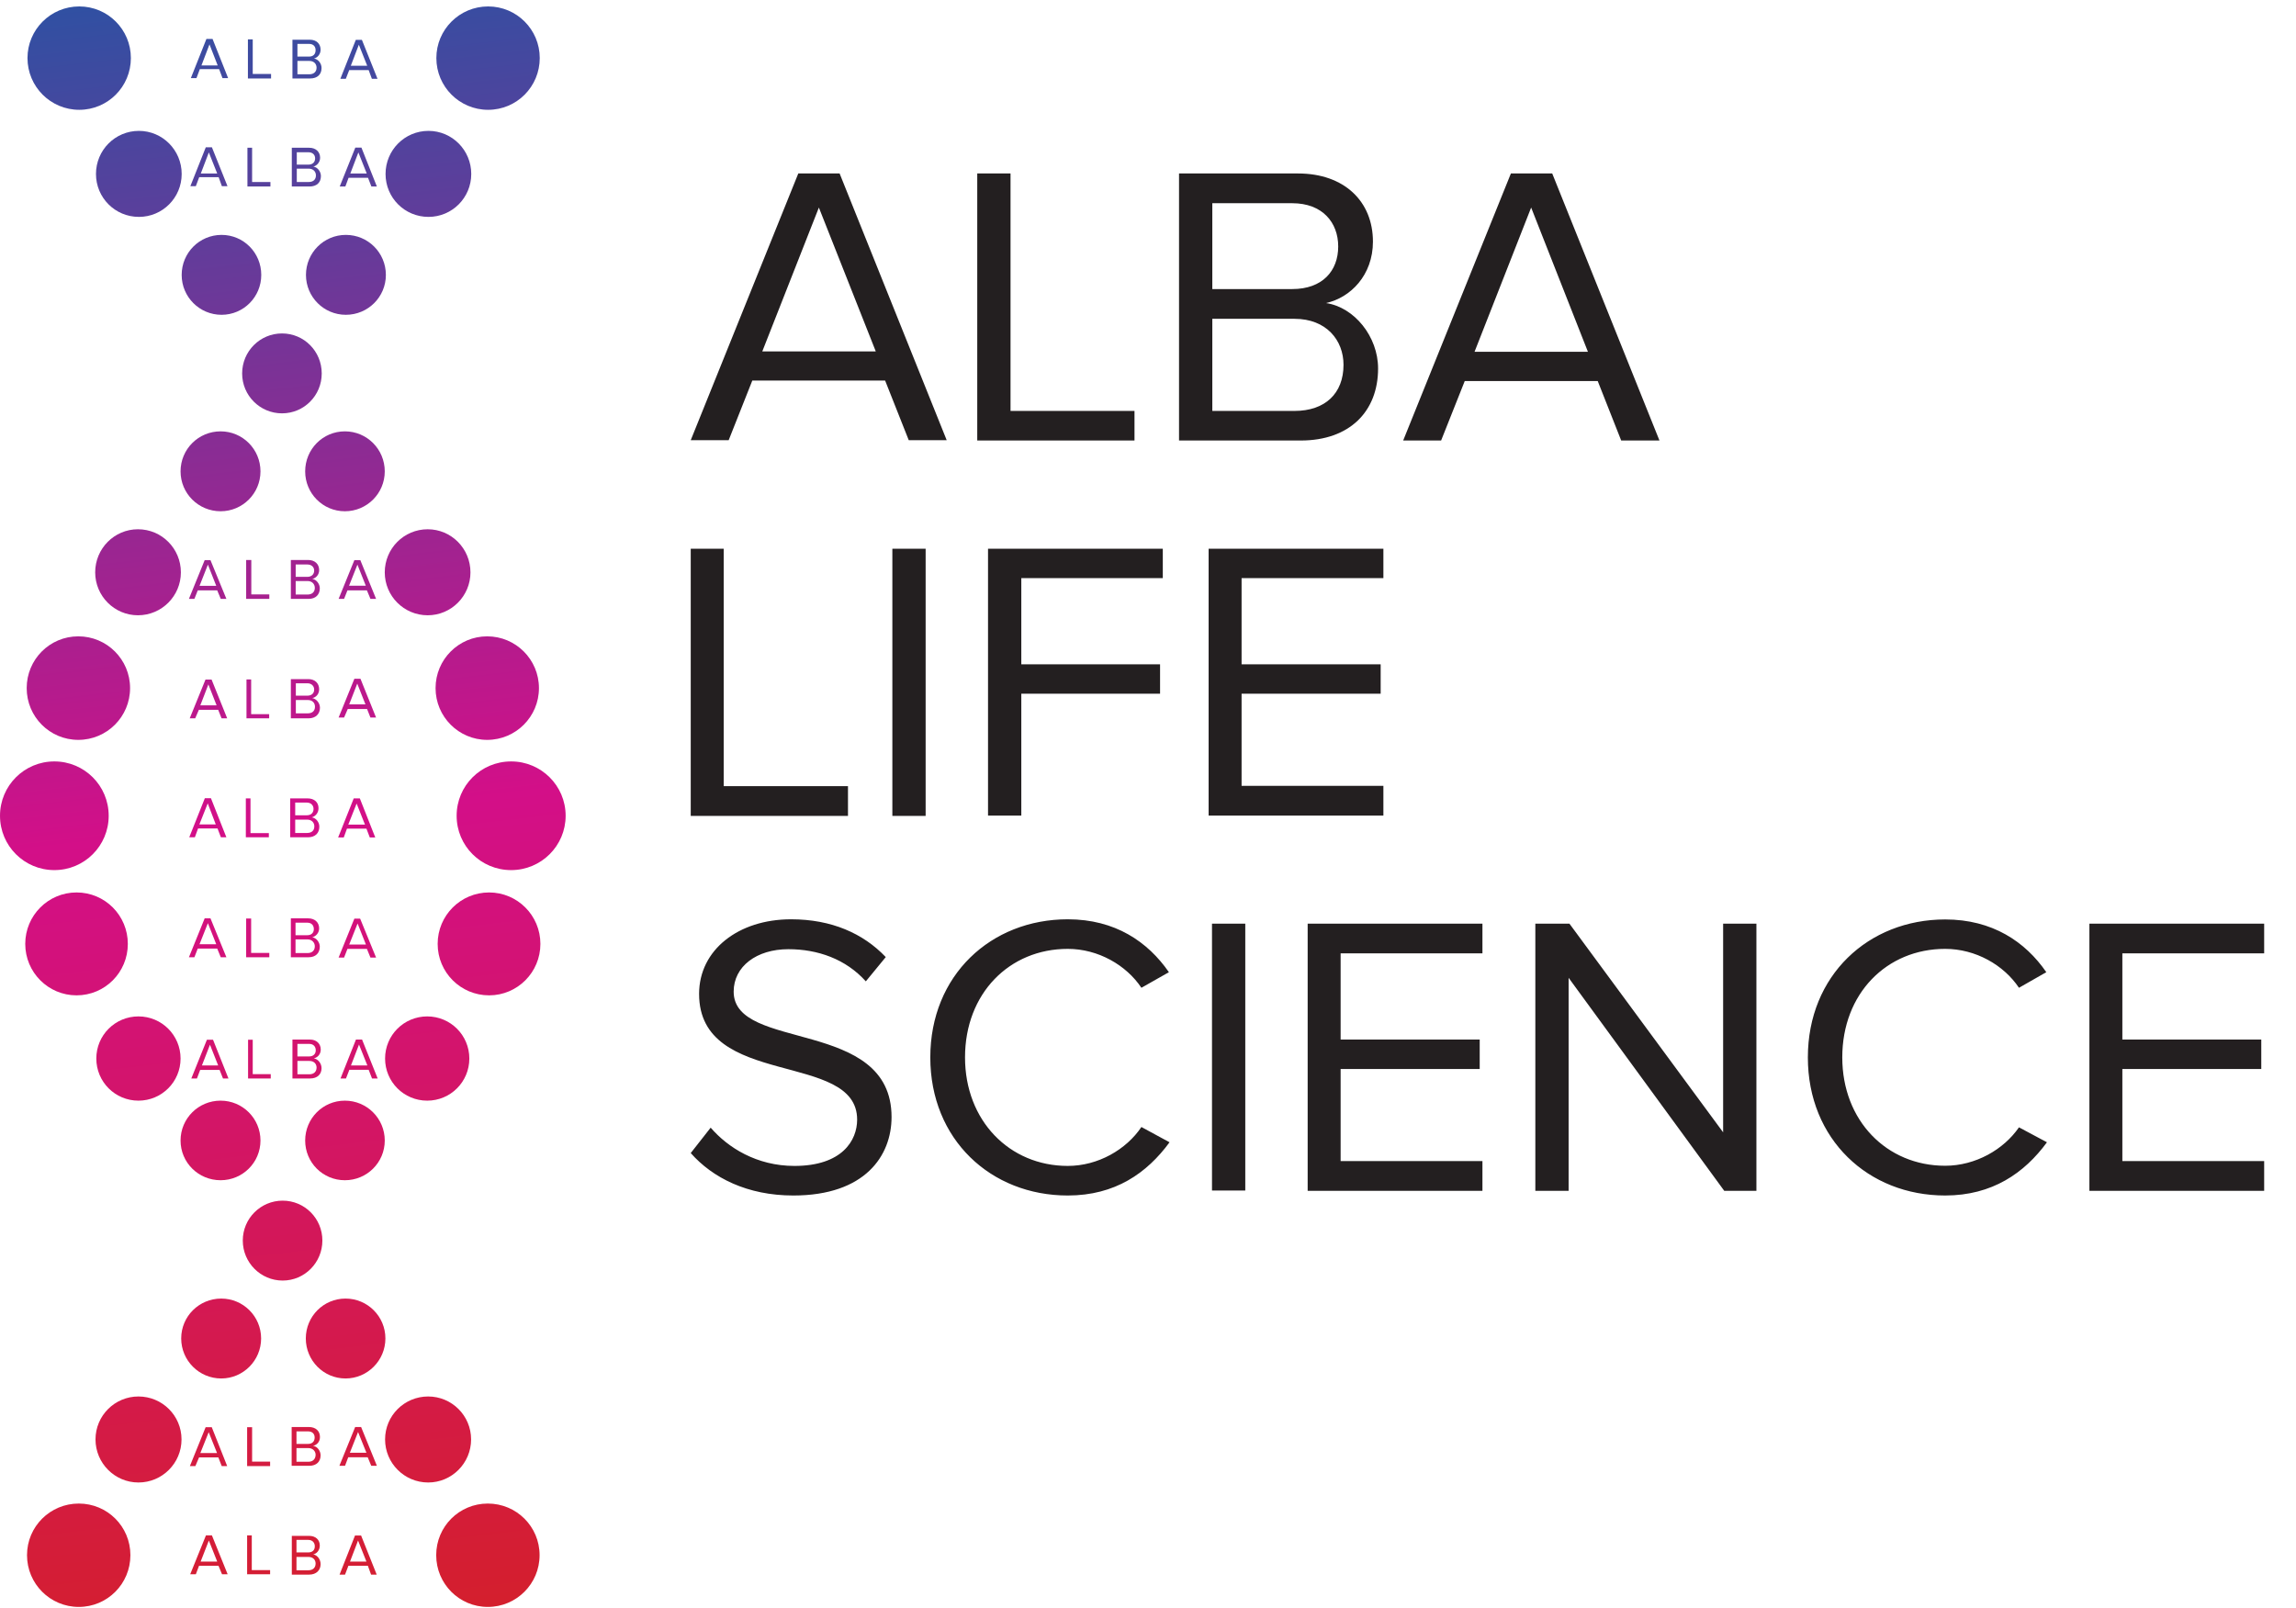
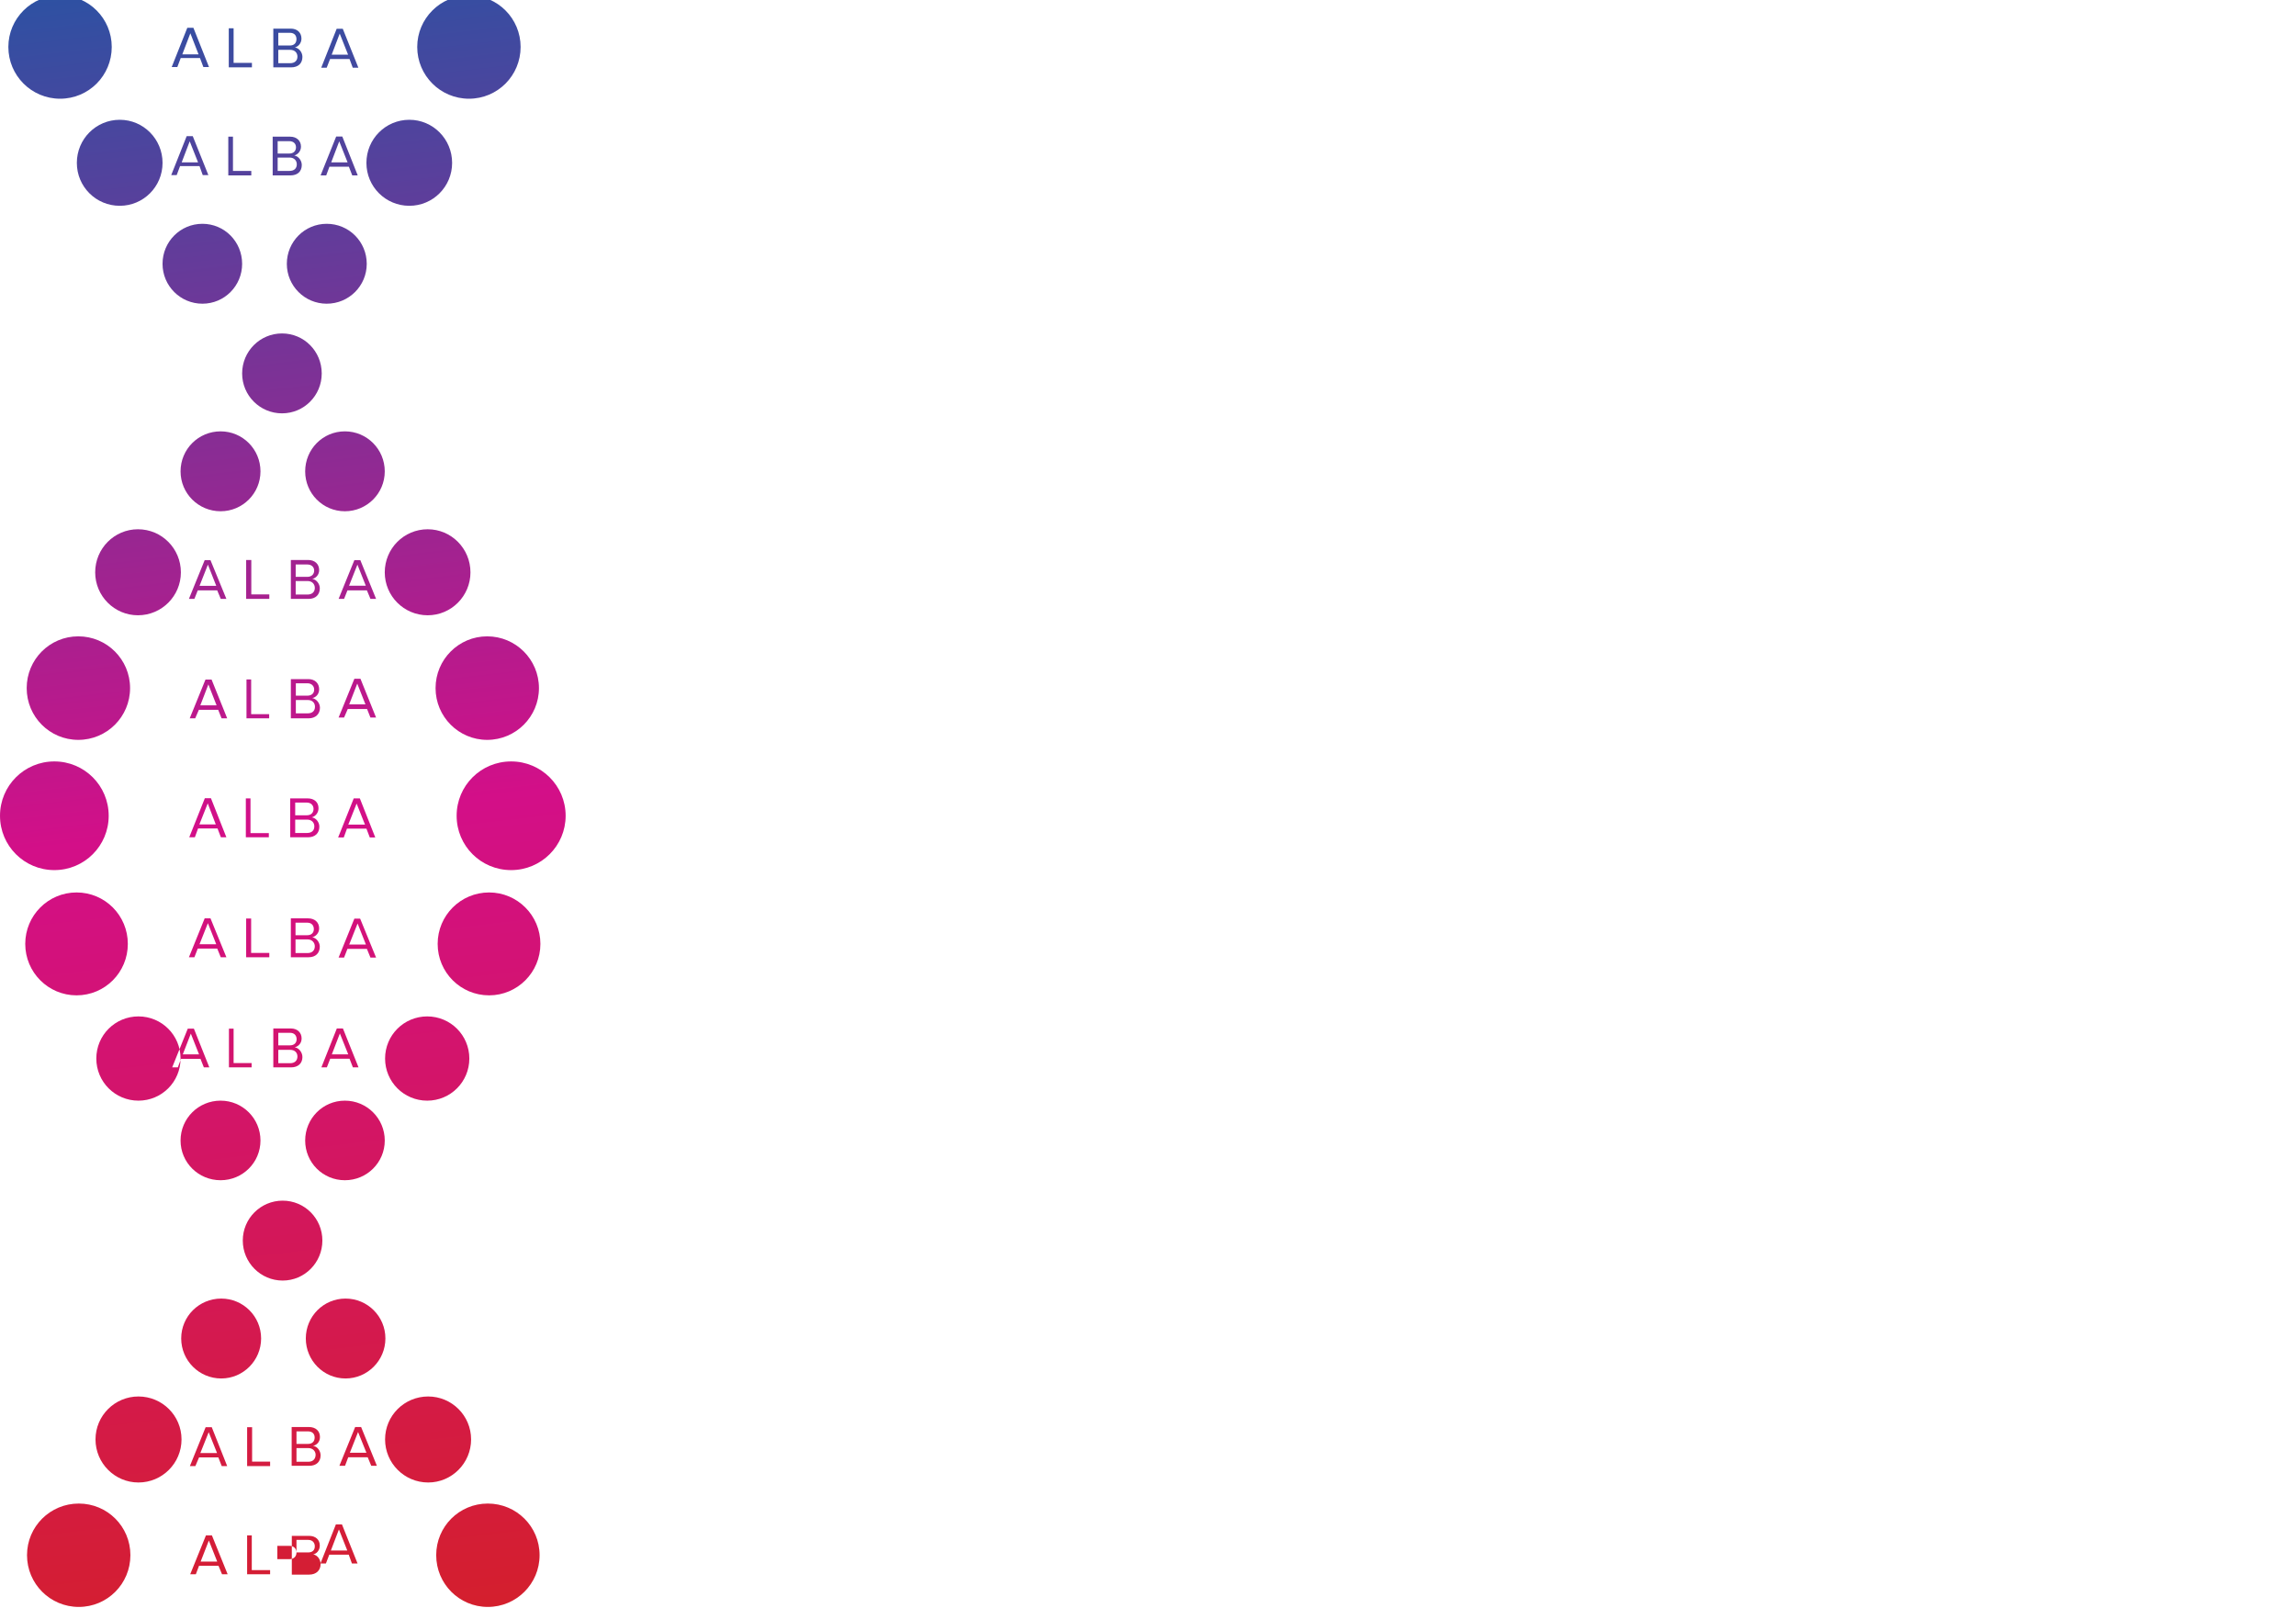
<svg xmlns="http://www.w3.org/2000/svg" version="1.2" viewBox="0 0 1428 1000" width="1428" height="1000">
  <defs>
    <linearGradient id="P" gradientUnits="userSpaceOnUse" />
    <linearGradient id="g1" x1="1562.2" y1="-188.4" x2="1685.4" y2="873.2" href="#P">
      <stop stop-color="#2b52a3" />
      <stop offset=".5" stop-color="#d30f88" />
      <stop offset="1" stop-color="#d42027" />
    </linearGradient>
  </defs>
  <style>.a{fill:#231f20}.b{fill:url(#g1)}</style>
-   <path fill-rule="evenodd" class="a" d="m565.2 273.8l-14.7-37.1h-82.6l-14.7 37.1h-23.6l66.9-165.9h25.7l66.6 165.9zm-55.9-144.7l-35.2 89.5h70.6zm98.5 144.9v-166.1h20.7v147.7h77.1v18.4zm125.5 0v-166.1h74c28.8 0 46.6 17.4 46.6 42.4 0 20.9-14 34.9-29.2 38.2 17.6 2.6 32.4 20.8 32.4 40.7 0 26.7-17.7 44.8-48.1 44.8zm99-120.7c0-14.9-9.8-26.9-28.6-26.9h-49.7v53.4h49.7c18.8 0 28.6-11.3 28.6-26.5zm3.3 73.6c0-15.1-10.5-28.6-30.5-28.6h-51.1v57.3h51.1c19.1 0 30.5-10.9 30.5-28.7zm172.7 47.1l-14.6-37h-82.7l-14.7 37h-23.6l67-166.1h25.7l66.7 166.1zm-56-144.9l-35.2 89.7h70.5zm-522.7 378.4v-166.2h20.5v147.7h77.3v18.5zm125.4-166.2h20.7v166.2h-20.7zm59.5 166v-166h108.7v18.3h-88v53.6h86.3v18.3h-86.3v75.8zm137.2 0v-166h108.7v18.3h-88.2v53.6h86.5v18.3h-86.5v57.3h88.2v18.5zm-322.1 209.9l12.4-15.8c10.7 12.4 28.6 23.8 52.1 23.8 29.7 0 39-15.9 39-28.8 0-43-98.3-19-98.3-78.2 0-27.4 24.5-46.4 57.2-46.4 25.2 0 44.9 8.8 58.9 23.5l-12.4 15.1c-12.5-13.9-29.9-20-48.2-20-19.7 0-34 10.7-34 26.4 0 37.5 98.2 16.1 98.2 78 0 24-16.4 48.8-61.1 48.8-28.6 0-50.2-11-63.8-26.4zm149-59.5c0-51.1 37.7-85.9 85.5-85.9 29.5 0 49.8 14 62.9 32.9l-17.1 9.7c-9.4-14.1-26.9-24.2-45.8-24.2-36.3 0-63.9 27.7-63.9 67.5 0 39.3 27.6 67.5 63.9 67.5 18.9 0 36.4-10.2 45.8-24.2l17.5 9.5c-14 19.1-33.8 33.1-63.3 33.1-47.8 0-85.5-34.8-85.5-85.9zm175.2-83.2h20.7v166h-20.7zm59.5 166.2v-166.2h108.7v18.5h-88.2v53.6h86.5v18.3h-86.5v57.3h88.2v18.5zm259.1 0l-96.8-132.5v132.5h-20.7v-166.2h21.2l95.6 129.8v-129.8h20.7v166.2zm52-83c0-50.9 37.6-85.8 85.4-85.8 29.3 0 49.8 13.8 62.9 32.8l-17 9.7c-9.5-14.2-27-24.2-45.9-24.2-36.4 0-64 27.8-64 67.5 0 39.3 27.6 67.4 64 67.4 18.9 0 36.4-10.1 45.9-23.9l17.4 9.3c-14 19.1-34 33.1-63.3 33.1-47.8 0-85.4-34.9-85.4-85.9zm175.1 83v-166.2h108.7v18.5h-88.2v53.6h86.4v18.3h-86.4v57.3h88.2v18.5z" />
-   <path fill-rule="evenodd" class="b" d="m137.2 318c-13.8 0-24.9-11.1-24.9-24.8 0-13.8 11.1-24.9 24.9-24.9 13.7 0 24.8 11.1 24.8 24.9 0 13.7-11.1 24.8-24.8 24.8zm0 416.1c-13.8 0-24.9-11-24.9-24.7 0-13.7 11.1-24.8 24.9-24.8 13.7 0 24.8 11.1 24.8 24.8 0 13.7-11.1 24.7-24.8 24.7zm-51.4-351.4c-14.7 0-26.6-12-26.6-26.7 0-14.8 11.9-26.8 26.6-26.8 14.8 0 26.7 12 26.7 26.8 0 14.7-11.9 26.7-26.7 26.7zm-37.1 77.5c-17.8 0-32.1-14.4-32.1-32.2 0-17.8 14.3-32.2 32.1-32.2 17.8 0 32.2 14.4 32.2 32.2 0 17.8-14.4 32.2-32.2 32.2zm-14.9 81c-18.7 0-33.8-15.1-33.8-33.8 0-18.7 15.1-33.8 33.8-33.8 18.7 0 33.8 15.1 33.8 33.8 0 18.7-15.1 33.8-33.8 33.8zm13.8 77.9c-17.6 0-31.9-14.3-31.9-32 0-17.7 14.3-32 31.9-32 17.7 0 31.9 14.3 31.9 32 0 17.7-14.2 32-31.9 32zm38.5 65.5c-14.5 0-26.2-11.7-26.2-26.2 0-14.5 11.7-26.2 26.2-26.2 14.5 0 26.2 11.7 26.2 26.2 0 14.5-11.7 26.2-26.2 26.2zm128.4-366.6c-13.7 0-24.7-11.1-24.7-24.8 0-13.8 11-24.9 24.7-24.9 13.7 0 24.8 11.1 24.8 24.9 0 13.7-11.1 24.8-24.8 24.8zm-39.1-60.9c-13.7 0-24.8-11.1-24.8-24.8 0-13.8 11.1-24.9 24.8-24.9 13.7 0 24.7 11.1 24.7 24.9 0 13.7-11 24.8-24.7 24.8zm39.1 477c-13.7 0-24.7-11-24.7-24.7 0-13.7 11-24.8 24.7-24.8 13.7 0 24.8 11.1 24.8 24.8 0 13.7-11.1 24.7-24.8 24.7zm51.5-351.4c-14.8 0-26.7-12-26.7-26.7 0-14.8 11.9-26.8 26.7-26.8 14.7 0 26.6 12 26.6 26.8 0 14.7-11.9 26.7-26.6 26.7zm37 77.5c-17.7 0-32.1-14.4-32.1-32.2 0-17.8 14.4-32.2 32.1-32.2 17.8 0 32.2 14.4 32.2 32.2 0 17.8-14.4 32.2-32.2 32.2zm14.9 81c-18.8 0-33.9-15.1-33.9-33.8 0-18.7 15.1-33.8 33.9-33.8 18.7 0 33.9 15.1 33.9 33.8 0 18.7-15.2 33.8-33.9 33.8zm-13.7 77.9c-17.7 0-32-14.3-32-32 0-17.7 14.3-32 32-32 17.6 0 31.9 14.3 31.9 32 0 17.7-14.3 32-31.9 32zm-38.5 65.5c-14.5 0-26.2-11.7-26.2-26.2 0-14.5 11.7-26.2 26.2-26.2 14.5 0 26.2 11.7 26.2 26.2 0 14.5-11.7 26.2-26.2 26.2zm-124.9-312.1h-3.5l-2.2-5.3h-12.1l-2.1 5.3h-3.4l9.8-24.1h3.6zm-6.3-8.1l-5.2-13.2-5.2 13.2zm33 8.1h-14.4v-24.2h3.2v21.4h11.2zm13.4-24.2h10.7c4.3 0 6.9 2.6 6.9 6.3 0 2.9-2 5-4.3 5.5 2.6 0.3 4.7 3.1 4.7 5.8 0 4-2.6 6.6-6.9 6.6h-11.1zm3 10.5h7.2c2.8 0 4.3-1.7 4.3-3.9 0-2.1-1.5-3.8-4.3-3.8h-7.2zm0 11h7.4c2.9 0 4.5-1.7 4.5-4.1 0-2.3-1.6-4.3-4.5-4.3h-7.4zm50 2.7h-3.5l-2.2-5.3h-12.1l-2.1 5.3h-3.4l9.8-24.1h3.7zm-6.4-8.2l-5.2-13.1-5.2 13.1zm-86.2 82.5h-3.5l-2.1-5.3h-12l-2.3 5.3h-3.4l9.8-24.1h3.8zm-6.6-8.1l-5.1-13-5 13zm32.7 8.1h-14.1v-24.2h2.9v21.6h11.2zm13.5-24.4h10.9c4.1 0 6.7 2.6 6.7 6.3 0 3.1-2.1 5.1-4.3 5.5 2.6 0.5 4.8 3.1 4.8 6 0 3.8-2.6 6.6-7.1 6.6h-11zm3.1 10.3h7.2c2.6 0 4.2-1.5 4.2-3.8 0-2.2-1.6-3.9-4.2-3.9h-7.2zm0 11h7.4c2.8 0 4.5-1.5 4.5-4.1 0-2.3-1.5-4.2-4.5-4.2h-7.4zm49.9 2.6h-3.5l-2.1-5.3h-12l-2.3 5.3h-3.4l9.8-24.1h3.8zm-6.6-8.2l-5.1-12.9-5 12.9zm-86.5 82.7h-3.4l-2.1-5.5h-12.1l-2 5.5h-3.5l9.7-24.3h3.8zm-6.6-8l-5-13.1-5.2 13.1zm33 8h-14.3v-24.2h2.9v21.6h11.4zm13.3-24.2h10.8c4.2 0 6.8 2.4 6.8 6.1 0 3.1-2.1 5.1-4.2 5.7 2.6 0.3 4.7 2.9 4.7 5.8 0 4-2.6 6.6-7.1 6.6h-11zm3.1 10.5h7.2c2.8 0 4.2-1.7 4.2-4 0-2-1.4-3.9-4.2-3.9h-7.2zm0 11h7.4c2.8 0 4.5-1.5 4.5-4.1 0-2.3-1.6-4.2-4.5-4.2h-7.4zm49.8 2.8h-3.4l-2.1-5.5h-12.1l-2 5.5h-3.5l9.7-24.3h3.8zm-6.4-8l-5.2-13.1-5.2 13.1zm-86.2 82.5h-3.5l-2.2-5.4h-12.1l-2.1 5.4h-3.4l9.8-24.2h3.6zm-6.3-8.1l-5.2-13.1-5.2 13.1zm33 8.1h-14.4v-24.1h3.1v21.4h11.3zm13.4-24.2h10.7c4.3 0 6.9 2.6 6.9 6.2 0 3-2.1 5-4.3 5.6 2.6 0.3 4.7 3.1 4.7 5.8 0 4-2.6 6.6-6.9 6.6h-11.1zm2.9 10.5h7.3c2.8 0 4.1-1.7 4.1-3.8 0-2.2-1.3-4-4.1-4h-7.3zm0 11.1h7.5c2.9 0 4.5-1.7 4.5-4.2 0-2.2-1.6-4.3-4.5-4.3h-7.5zm50.1 2.8h-3.5l-2.2-5.4h-12.1l-2.1 5.4h-3.4l9.8-24.2h3.6zm-6.3-8.1l-5.2-13.1-5.2 13.1zm-90 269.9c-13.8 0-24.9-11.2-24.9-24.9 0-13.7 11.1-24.8 24.9-24.8 13.7 0 24.8 11.1 24.8 24.8 0 13.7-11.1 24.9-24.8 24.9zm-51.5 64.7c-14.7 0-26.7-12-26.7-26.8 0-14.8 12-26.7 26.7-26.7 14.8 0 26.8 11.9 26.8 26.7 0 14.8-12 26.8-26.8 26.8zm-37.1 77.4c-17.8 0-32.2-14.4-32.2-32.2 0-17.8 14.4-32.1 32.2-32.1 17.8 0 32.1 14.3 32.1 32.1 0 17.8-14.3 32.2-32.1 32.2zm165.9-142.1c-13.7 0-24.7-11.2-24.7-24.9 0-13.7 11-24.8 24.7-24.8 13.7 0 24.8 11.1 24.8 24.8 0 13.7-11.1 24.9-24.8 24.9zm-39.1-60.9c-13.7 0-24.8-11.2-24.8-24.9 0-13.7 11.1-24.8 24.8-24.8 13.7 0 24.7 11.1 24.7 24.8 0 13.7-11 24.9-24.7 24.9zm90.5 125.6c-14.8 0-26.8-12-26.8-26.8 0-14.8 12-26.7 26.8-26.7 14.7 0 26.7 11.9 26.7 26.7 0 14.8-12 26.8-26.7 26.8zm37.1 77.4c-17.8 0-32.1-14.4-32.1-32.2 0-17.8 14.3-32.1 32.1-32.1 17.8 0 32.2 14.3 32.2 32.1 0 17.8-14.4 32.2-32.2 32.2zm-171.7-111.8l9.6 24.2h-3.4l-2.1-5.4h-12l-2.3 5.4h-3.4l9.8-24.2zm3.3 16.1l-5.2-13-5.2 13zm21.8 5.3h11.2v2.8h-14.3v-24.2h3.1zm42.6-3.9c0 3.9-2.6 6.5-6.9 6.5h-11.1v-24.1h10.7c4.3 0 6.9 2.5 6.9 6.2 0 3.1-2 5-4.3 5.5 2.6 0.3 4.7 3.1 4.7 5.9zm-15-7.1h7.2c2.8 0 4.1-1.7 4.1-4 0-2.1-1.3-3.8-4.1-3.8h-7.2zm11.9 6.7c0-2-1.6-4.1-4.5-4.1h-7.4v8.5h7.4c2.9 0 4.5-1.8 4.5-4.4zm28.3-17.2l9.8 24.1h-3.5l-2.2-5.3h-12.1l-2 5.3h-3.5l9.8-24.1zm3.3 16l-5.2-12.9-5.1 12.9zm-96.1 51.4l9.8 24.2h-3.5l-2.2-5.3h-12.1l-2 5.3h-3.5l9.8-24.2zm3.3 16.3l-5.2-13.1-5.1 13.1zm21.5 5.3h11.4v2.6h-14.3v-24.2h2.9zm42.8-3.7c0 3.7-2.6 6.5-7.1 6.5h-10.8v-24.1h10.7c4.1 0 6.7 2.4 6.7 6 0 3.1-2.1 5.2-4.1 5.5 2.6 0.5 4.6 3.1 4.6 6.1zm-15-7.3h7.3c2.7 0 4.1-1.5 4.1-3.8 0-2.2-1.4-4-4.1-4h-7.3zm11.9 6.9c0-2.2-1.5-4.1-4.5-4.1h-7.4v8.3h7.4c2.8 0 4.5-1.6 4.5-4.2zm28.3-17.4l9.7 24.3h-3.5l-2-5.5h-12.1l-2.1 5.5h-3.4l9.6-24.3zm3.3 16.2l-5.2-13.1-5 13.1zm-90.1-775.5c-13.7 0-24.8-11.1-24.8-24.8 0-13.8 11.1-24.9 24.8-24.9 13.7 0 24.7 11.1 24.7 24.9 0 13.7-11 24.8-24.7 24.8zm-51.4-60.9c-14.8 0-26.7-11.9-26.7-26.7 0-14.8 11.9-26.8 26.7-26.8 14.7 0 26.6 12 26.6 26.8 0 14.8-11.9 26.7-26.6 26.7zm-37.1-66.6c-17.8 0-32.2-14.4-32.2-32.2 0-17.7 14.4-32.1 32.2-32.1 17.8 0 32.1 14.4 32.1 32.1 0 17.8-14.3 32.2-32.1 32.2zm165.8 127.5c-13.7 0-24.8-11.1-24.8-24.8 0-13.8 11.1-24.9 24.8-24.9 13.8 0 24.9 11.1 24.9 24.9 0 13.7-11.1 24.8-24.9 24.8zm51.4-60.9c-14.8 0-26.7-11.9-26.7-26.7 0-14.8 11.9-26.8 26.7-26.8 14.7 0 26.6 12 26.6 26.8 0 14.8-11.9 26.7-26.6 26.7zm37.1-66.6c-17.8 0-32.2-14.4-32.2-32.2 0-17.7 14.4-32.1 32.2-32.1 17.8 0 32.1 14.4 32.1 32.1 0 17.8-14.3 32.2-32.1 32.2zm-181.8 47.5h-3.4l9.6-24.2h3.8l9.7 24.2h-3.5l-2-5.6h-12.1zm3.1-7.9h10.2l-5.2-13.1zm43.3 8.1h-14.3v-24.1h2.9v21.3h11.4zm24.3 0h-11v-24.1h10.8c4.2 0 6.8 2.6 6.8 6.2 0 2.9-2.1 5-4.2 5.5 2.6 0.4 4.7 3.1 4.7 5.9 0 4-2.6 6.5-7.1 6.5zm-7.9-13.6h7.2c2.8 0 4.2-1.7 4.2-3.9 0-2.1-1.4-3.8-4.2-3.8h-7.2zm7.4 10.8c2.8 0 4.5-1.5 4.5-4.1 0-2.3-1.6-4.2-4.5-4.2h-7.4v8.3zm22.8 2.8h-3.5l9.7-24.2h3.8l9.6 24.2h-3.4l-2.1-5.4h-12.1zm3.1-8.1h10.2l-5.2-13.1zm-95.7-59.3h-3.5l9.7-24.4h3.8l9.7 24.4h-3.5l-2.1-5.6h-12zm3.1-7.9h10.1l-5.1-13.1zm43.3 8.1h-14.4v-24.3h3v21.5h11.4zm24.3 0h-11v-24.1h10.8c4.2 0 6.7 2.6 6.7 6.2 0 2.9-2 5-4.1 5.5 2.6 0.4 4.7 3 4.7 5.9 0 4-2.6 6.5-7.1 6.5zm-7.9-13.6h7.2c2.8 0 4.1-1.7 4.1-4 0-2.2-1.3-3.9-4.1-3.9h-7.2zm7.4 11c2.7 0 4.5-1.5 4.5-4.1 0-2.3-1.6-4.2-4.5-4.2h-7.4v8.3zm22.7 2.8h-3.4l9.6-24.2h3.8l9.7 24.2h-3.5l-2-5.4h-12.1zm3.1-8.1h10.2l-5.2-13.1zm-85.7 605.8l9.6 24.1h-3.4l-2.1-5.3h-12.1l-2 5.3h-3.5l9.7-24.1zm3.2 16l-5.1-12.9-5 12.9zm32.7 8.1h-14.1v-24.1h2.9v21.4h11.2zm13.5-24.2h10.9c4.1 0 6.7 2.6 6.7 6.2 0 3.1-2.1 5-4.3 5.5 2.6 0.4 4.8 3.1 4.8 6.1 0 3.8-2.6 6.4-7.1 6.4h-11zm3.1 10.5h7.3c2.7 0 4.1-1.7 4.1-3.8 0-2.3-1.4-4-4.1-4h-7.3zm0 11.1h7.4c2.8 0 4.5-1.6 4.5-4.2 0-2.2-1.5-4.1-4.5-4.1h-7.4zm40.2-21.6l9.7 24.2h-3.5l-2.1-5.4h-12l-2.1 5.4h-3.4l9.6-24.2zm3.3 16.1l-5.2-13-5 13z" />
+   <path fill-rule="evenodd" class="b" d="m137.2 318c-13.8 0-24.9-11.1-24.9-24.8 0-13.8 11.1-24.9 24.9-24.9 13.7 0 24.8 11.1 24.8 24.9 0 13.7-11.1 24.8-24.8 24.8zm0 416.1c-13.8 0-24.9-11-24.9-24.7 0-13.7 11.1-24.8 24.9-24.8 13.7 0 24.8 11.1 24.8 24.8 0 13.7-11.1 24.7-24.8 24.7zm-51.4-351.4c-14.7 0-26.6-12-26.6-26.7 0-14.8 11.9-26.8 26.6-26.8 14.8 0 26.7 12 26.7 26.8 0 14.7-11.9 26.7-26.7 26.7zm-37.1 77.5c-17.8 0-32.1-14.4-32.1-32.2 0-17.8 14.3-32.2 32.1-32.2 17.8 0 32.2 14.4 32.2 32.2 0 17.8-14.4 32.2-32.2 32.2zm-14.9 81c-18.7 0-33.8-15.1-33.8-33.8 0-18.7 15.1-33.8 33.8-33.8 18.7 0 33.8 15.1 33.8 33.8 0 18.7-15.1 33.8-33.8 33.8zm13.8 77.9c-17.6 0-31.9-14.3-31.9-32 0-17.7 14.3-32 31.9-32 17.7 0 31.9 14.3 31.9 32 0 17.7-14.2 32-31.9 32zm38.5 65.5c-14.5 0-26.2-11.7-26.2-26.2 0-14.5 11.7-26.2 26.2-26.2 14.5 0 26.2 11.7 26.2 26.2 0 14.5-11.7 26.2-26.2 26.2zm128.4-366.6c-13.7 0-24.7-11.1-24.7-24.8 0-13.8 11-24.9 24.7-24.9 13.7 0 24.8 11.1 24.8 24.9 0 13.7-11.1 24.8-24.8 24.8zm-39.1-60.9c-13.7 0-24.8-11.1-24.8-24.8 0-13.8 11.1-24.9 24.8-24.9 13.7 0 24.7 11.1 24.7 24.9 0 13.7-11 24.8-24.7 24.8zm39.1 477c-13.7 0-24.7-11-24.7-24.7 0-13.7 11-24.8 24.7-24.8 13.7 0 24.8 11.1 24.8 24.8 0 13.7-11.1 24.7-24.8 24.7zm51.5-351.4c-14.8 0-26.7-12-26.7-26.7 0-14.8 11.9-26.8 26.7-26.8 14.7 0 26.6 12 26.6 26.8 0 14.7-11.9 26.7-26.6 26.7zm37 77.5c-17.7 0-32.1-14.4-32.1-32.2 0-17.8 14.4-32.2 32.1-32.2 17.8 0 32.2 14.4 32.2 32.2 0 17.8-14.4 32.2-32.2 32.2zm14.9 81c-18.8 0-33.9-15.1-33.9-33.8 0-18.7 15.1-33.8 33.9-33.8 18.7 0 33.9 15.1 33.9 33.8 0 18.7-15.2 33.8-33.9 33.8zm-13.7 77.9c-17.7 0-32-14.3-32-32 0-17.7 14.3-32 32-32 17.6 0 31.9 14.3 31.9 32 0 17.7-14.3 32-31.9 32zm-38.5 65.5c-14.5 0-26.2-11.7-26.2-26.2 0-14.5 11.7-26.2 26.2-26.2 14.5 0 26.2 11.7 26.2 26.2 0 14.5-11.7 26.2-26.2 26.2zm-124.9-312.1h-3.5l-2.2-5.3h-12.1l-2.1 5.3h-3.4l9.8-24.1h3.6zm-6.3-8.1l-5.2-13.2-5.2 13.2zm33 8.1h-14.4v-24.2h3.2v21.4h11.2zm13.4-24.2h10.7c4.3 0 6.9 2.6 6.9 6.3 0 2.9-2 5-4.3 5.5 2.6 0.3 4.7 3.1 4.7 5.8 0 4-2.6 6.6-6.9 6.6h-11.1zm3 10.5h7.2c2.8 0 4.3-1.7 4.3-3.9 0-2.1-1.5-3.8-4.3-3.8h-7.2zm0 11h7.4c2.9 0 4.5-1.7 4.5-4.1 0-2.3-1.6-4.3-4.5-4.3h-7.4zm50 2.7h-3.5l-2.2-5.3h-12.1l-2.1 5.3h-3.4l9.8-24.1h3.7zm-6.4-8.2l-5.2-13.1-5.2 13.1zm-86.2 82.5h-3.5l-2.1-5.3h-12l-2.3 5.3h-3.4l9.8-24.1h3.8zm-6.6-8.1l-5.1-13-5 13zm32.7 8.1h-14.1v-24.2h2.9v21.6h11.2zm13.5-24.4h10.9c4.1 0 6.7 2.6 6.7 6.3 0 3.1-2.1 5.1-4.3 5.5 2.6 0.5 4.8 3.1 4.8 6 0 3.8-2.6 6.6-7.1 6.6h-11zm3.1 10.3h7.2c2.6 0 4.2-1.5 4.2-3.8 0-2.2-1.6-3.9-4.2-3.9h-7.2zm0 11h7.4c2.8 0 4.5-1.5 4.5-4.1 0-2.3-1.5-4.2-4.5-4.2h-7.4zm49.9 2.6h-3.5l-2.1-5.3h-12l-2.3 5.3h-3.4l9.8-24.1h3.8zm-6.6-8.2l-5.1-12.9-5 12.9zm-86.5 82.7h-3.4l-2.1-5.5h-12.1l-2 5.5h-3.5l9.7-24.3h3.8zm-6.6-8l-5-13.1-5.2 13.1zm33 8h-14.3v-24.2h2.9v21.6h11.4zm13.3-24.2h10.8c4.2 0 6.8 2.4 6.8 6.1 0 3.1-2.1 5.1-4.2 5.7 2.6 0.3 4.7 2.9 4.7 5.8 0 4-2.6 6.6-7.1 6.6h-11zm3.1 10.5h7.2c2.8 0 4.2-1.7 4.2-4 0-2-1.4-3.9-4.2-3.9h-7.2zm0 11h7.4c2.8 0 4.5-1.5 4.5-4.1 0-2.3-1.6-4.2-4.5-4.2h-7.4zm49.8 2.8h-3.4l-2.1-5.5h-12.1l-2 5.5h-3.5l9.7-24.3h3.8zm-6.4-8l-5.2-13.1-5.2 13.1zm-86.2 82.5h-3.5l-2.2-5.4h-12.1l-2.1 5.4h-3.4l9.8-24.2h3.6zm-6.3-8.1l-5.2-13.1-5.2 13.1zm33 8.1h-14.4v-24.1h3.1v21.4h11.3zm13.4-24.2h10.7c4.3 0 6.9 2.6 6.9 6.2 0 3-2.1 5-4.3 5.6 2.6 0.3 4.7 3.1 4.7 5.8 0 4-2.6 6.6-6.9 6.6h-11.1zm2.9 10.5h7.3c2.8 0 4.1-1.7 4.1-3.8 0-2.2-1.3-4-4.1-4h-7.3zm0 11.1h7.5c2.9 0 4.5-1.7 4.5-4.2 0-2.2-1.6-4.3-4.5-4.3h-7.5zm50.1 2.8h-3.5l-2.2-5.4h-12.1l-2.1 5.4h-3.4l9.8-24.2h3.6zm-6.3-8.1l-5.2-13.1-5.2 13.1zm-90 269.9c-13.8 0-24.9-11.2-24.9-24.9 0-13.7 11.1-24.8 24.9-24.8 13.7 0 24.8 11.1 24.8 24.8 0 13.7-11.1 24.9-24.8 24.9zm-51.5 64.7c-14.7 0-26.7-12-26.7-26.8 0-14.8 12-26.7 26.7-26.7 14.8 0 26.8 11.9 26.8 26.7 0 14.8-12 26.8-26.8 26.8zm-37.1 77.4c-17.8 0-32.2-14.4-32.2-32.2 0-17.8 14.4-32.1 32.2-32.1 17.8 0 32.1 14.3 32.1 32.1 0 17.8-14.3 32.2-32.1 32.2zm165.9-142.1c-13.7 0-24.7-11.2-24.7-24.9 0-13.7 11-24.8 24.7-24.8 13.7 0 24.8 11.1 24.8 24.8 0 13.7-11.1 24.9-24.8 24.9zm-39.1-60.9c-13.7 0-24.8-11.2-24.8-24.9 0-13.7 11.1-24.8 24.8-24.8 13.7 0 24.7 11.1 24.7 24.8 0 13.7-11 24.9-24.7 24.9zm90.5 125.6c-14.8 0-26.8-12-26.8-26.8 0-14.8 12-26.7 26.8-26.7 14.7 0 26.7 11.9 26.7 26.7 0 14.8-12 26.8-26.7 26.8zm37.1 77.4c-17.8 0-32.1-14.4-32.1-32.2 0-17.8 14.3-32.1 32.1-32.1 17.8 0 32.2 14.3 32.2 32.1 0 17.8-14.4 32.2-32.2 32.2zm-171.7-111.8l9.6 24.2h-3.4l-2.1-5.4h-12l-2.3 5.4h-3.4l9.8-24.2zm3.3 16.1l-5.2-13-5.2 13zm21.8 5.3h11.2v2.8h-14.3v-24.2h3.1zm42.6-3.9c0 3.9-2.6 6.5-6.9 6.5h-11.1v-24.1h10.7c4.3 0 6.9 2.5 6.9 6.2 0 3.1-2 5-4.3 5.5 2.6 0.3 4.7 3.1 4.7 5.9zm-15-7.1h7.2c2.8 0 4.1-1.7 4.1-4 0-2.1-1.3-3.8-4.1-3.8h-7.2zm11.9 6.7c0-2-1.6-4.1-4.5-4.1h-7.4v8.5h7.4c2.9 0 4.5-1.8 4.5-4.4zm28.3-17.2l9.8 24.1h-3.5l-2.2-5.3h-12.1l-2 5.3h-3.5l9.8-24.1zm3.3 16l-5.2-12.9-5.1 12.9zm-96.1 51.4l9.8 24.2h-3.5l-2.2-5.3h-12.1l-2 5.3h-3.5l9.8-24.2zm3.3 16.3l-5.2-13.1-5.1 13.1zm21.5 5.3h11.4v2.6h-14.3v-24.2h2.9zm42.8-3.7c0 3.7-2.6 6.5-7.1 6.5h-10.8v-24.1h10.7c4.1 0 6.7 2.4 6.7 6 0 3.1-2.1 5.2-4.1 5.5 2.6 0.5 4.6 3.1 4.6 6.1zm-15-7.3h7.3c2.7 0 4.1-1.5 4.1-3.8 0-2.2-1.4-4-4.1-4h-7.3zc0-2.2-1.5-4.1-4.5-4.1h-7.4v8.3h7.4c2.8 0 4.5-1.6 4.5-4.2zm28.3-17.4l9.7 24.3h-3.5l-2-5.5h-12.1l-2.1 5.5h-3.4l9.6-24.3zm3.3 16.2l-5.2-13.1-5 13.1zm-90.1-775.5c-13.7 0-24.8-11.1-24.8-24.8 0-13.8 11.1-24.9 24.8-24.9 13.7 0 24.7 11.1 24.7 24.9 0 13.7-11 24.8-24.7 24.8zm-51.4-60.9c-14.8 0-26.7-11.9-26.7-26.7 0-14.8 11.9-26.8 26.7-26.8 14.7 0 26.6 12 26.6 26.8 0 14.8-11.9 26.7-26.6 26.7zm-37.1-66.6c-17.8 0-32.2-14.4-32.2-32.2 0-17.7 14.4-32.1 32.2-32.1 17.8 0 32.1 14.4 32.1 32.1 0 17.8-14.3 32.2-32.1 32.2zm165.8 127.5c-13.7 0-24.8-11.1-24.8-24.8 0-13.8 11.1-24.9 24.8-24.9 13.8 0 24.9 11.1 24.9 24.9 0 13.7-11.1 24.8-24.9 24.8zm51.4-60.9c-14.8 0-26.7-11.9-26.7-26.7 0-14.8 11.9-26.8 26.7-26.8 14.7 0 26.6 12 26.6 26.8 0 14.8-11.9 26.7-26.6 26.7zm37.1-66.6c-17.8 0-32.2-14.4-32.2-32.2 0-17.7 14.4-32.1 32.2-32.1 17.8 0 32.1 14.4 32.1 32.1 0 17.8-14.3 32.2-32.1 32.2zm-181.8 47.5h-3.4l9.6-24.2h3.8l9.7 24.2h-3.5l-2-5.6h-12.1zm3.1-7.9h10.2l-5.2-13.1zm43.3 8.1h-14.3v-24.1h2.9v21.3h11.4zm24.3 0h-11v-24.1h10.8c4.2 0 6.8 2.6 6.8 6.2 0 2.9-2.1 5-4.2 5.5 2.6 0.4 4.7 3.1 4.7 5.9 0 4-2.6 6.5-7.1 6.5zm-7.9-13.6h7.2c2.8 0 4.2-1.7 4.2-3.9 0-2.1-1.4-3.8-4.2-3.8h-7.2zm7.4 10.8c2.8 0 4.5-1.5 4.5-4.1 0-2.3-1.6-4.2-4.5-4.2h-7.4v8.3zm22.8 2.8h-3.5l9.7-24.2h3.8l9.6 24.2h-3.4l-2.1-5.4h-12.1zm3.1-8.1h10.2l-5.2-13.1zm-95.7-59.3h-3.5l9.7-24.4h3.8l9.7 24.4h-3.5l-2.1-5.6h-12zm3.1-7.9h10.1l-5.1-13.1zm43.3 8.1h-14.4v-24.3h3v21.5h11.4zm24.3 0h-11v-24.1h10.8c4.2 0 6.7 2.6 6.7 6.2 0 2.9-2 5-4.1 5.5 2.6 0.4 4.7 3 4.7 5.9 0 4-2.6 6.5-7.1 6.5zm-7.9-13.6h7.2c2.8 0 4.1-1.7 4.1-4 0-2.2-1.3-3.9-4.1-3.9h-7.2zm7.4 11c2.7 0 4.5-1.5 4.5-4.1 0-2.3-1.6-4.2-4.5-4.2h-7.4v8.3zm22.7 2.8h-3.4l9.6-24.2h3.8l9.7 24.2h-3.5l-2-5.4h-12.1zm3.1-8.1h10.2l-5.2-13.1zm-85.7 605.8l9.6 24.1h-3.4l-2.1-5.3h-12.1l-2 5.3h-3.5l9.7-24.1zm3.2 16l-5.1-12.9-5 12.9zm32.7 8.1h-14.1v-24.1h2.9v21.4h11.2zm13.5-24.2h10.9c4.1 0 6.7 2.6 6.7 6.2 0 3.1-2.1 5-4.3 5.5 2.6 0.4 4.8 3.1 4.8 6.1 0 3.8-2.6 6.4-7.1 6.4h-11zm3.1 10.5h7.3c2.7 0 4.1-1.7 4.1-3.8 0-2.3-1.4-4-4.1-4h-7.3zm0 11.1h7.4c2.8 0 4.5-1.6 4.5-4.2 0-2.2-1.5-4.1-4.5-4.1h-7.4zm40.2-21.6l9.7 24.2h-3.5l-2.1-5.4h-12l-2.1 5.4h-3.4l9.6-24.2zm3.3 16.1l-5.2-13-5 13z" />
</svg>